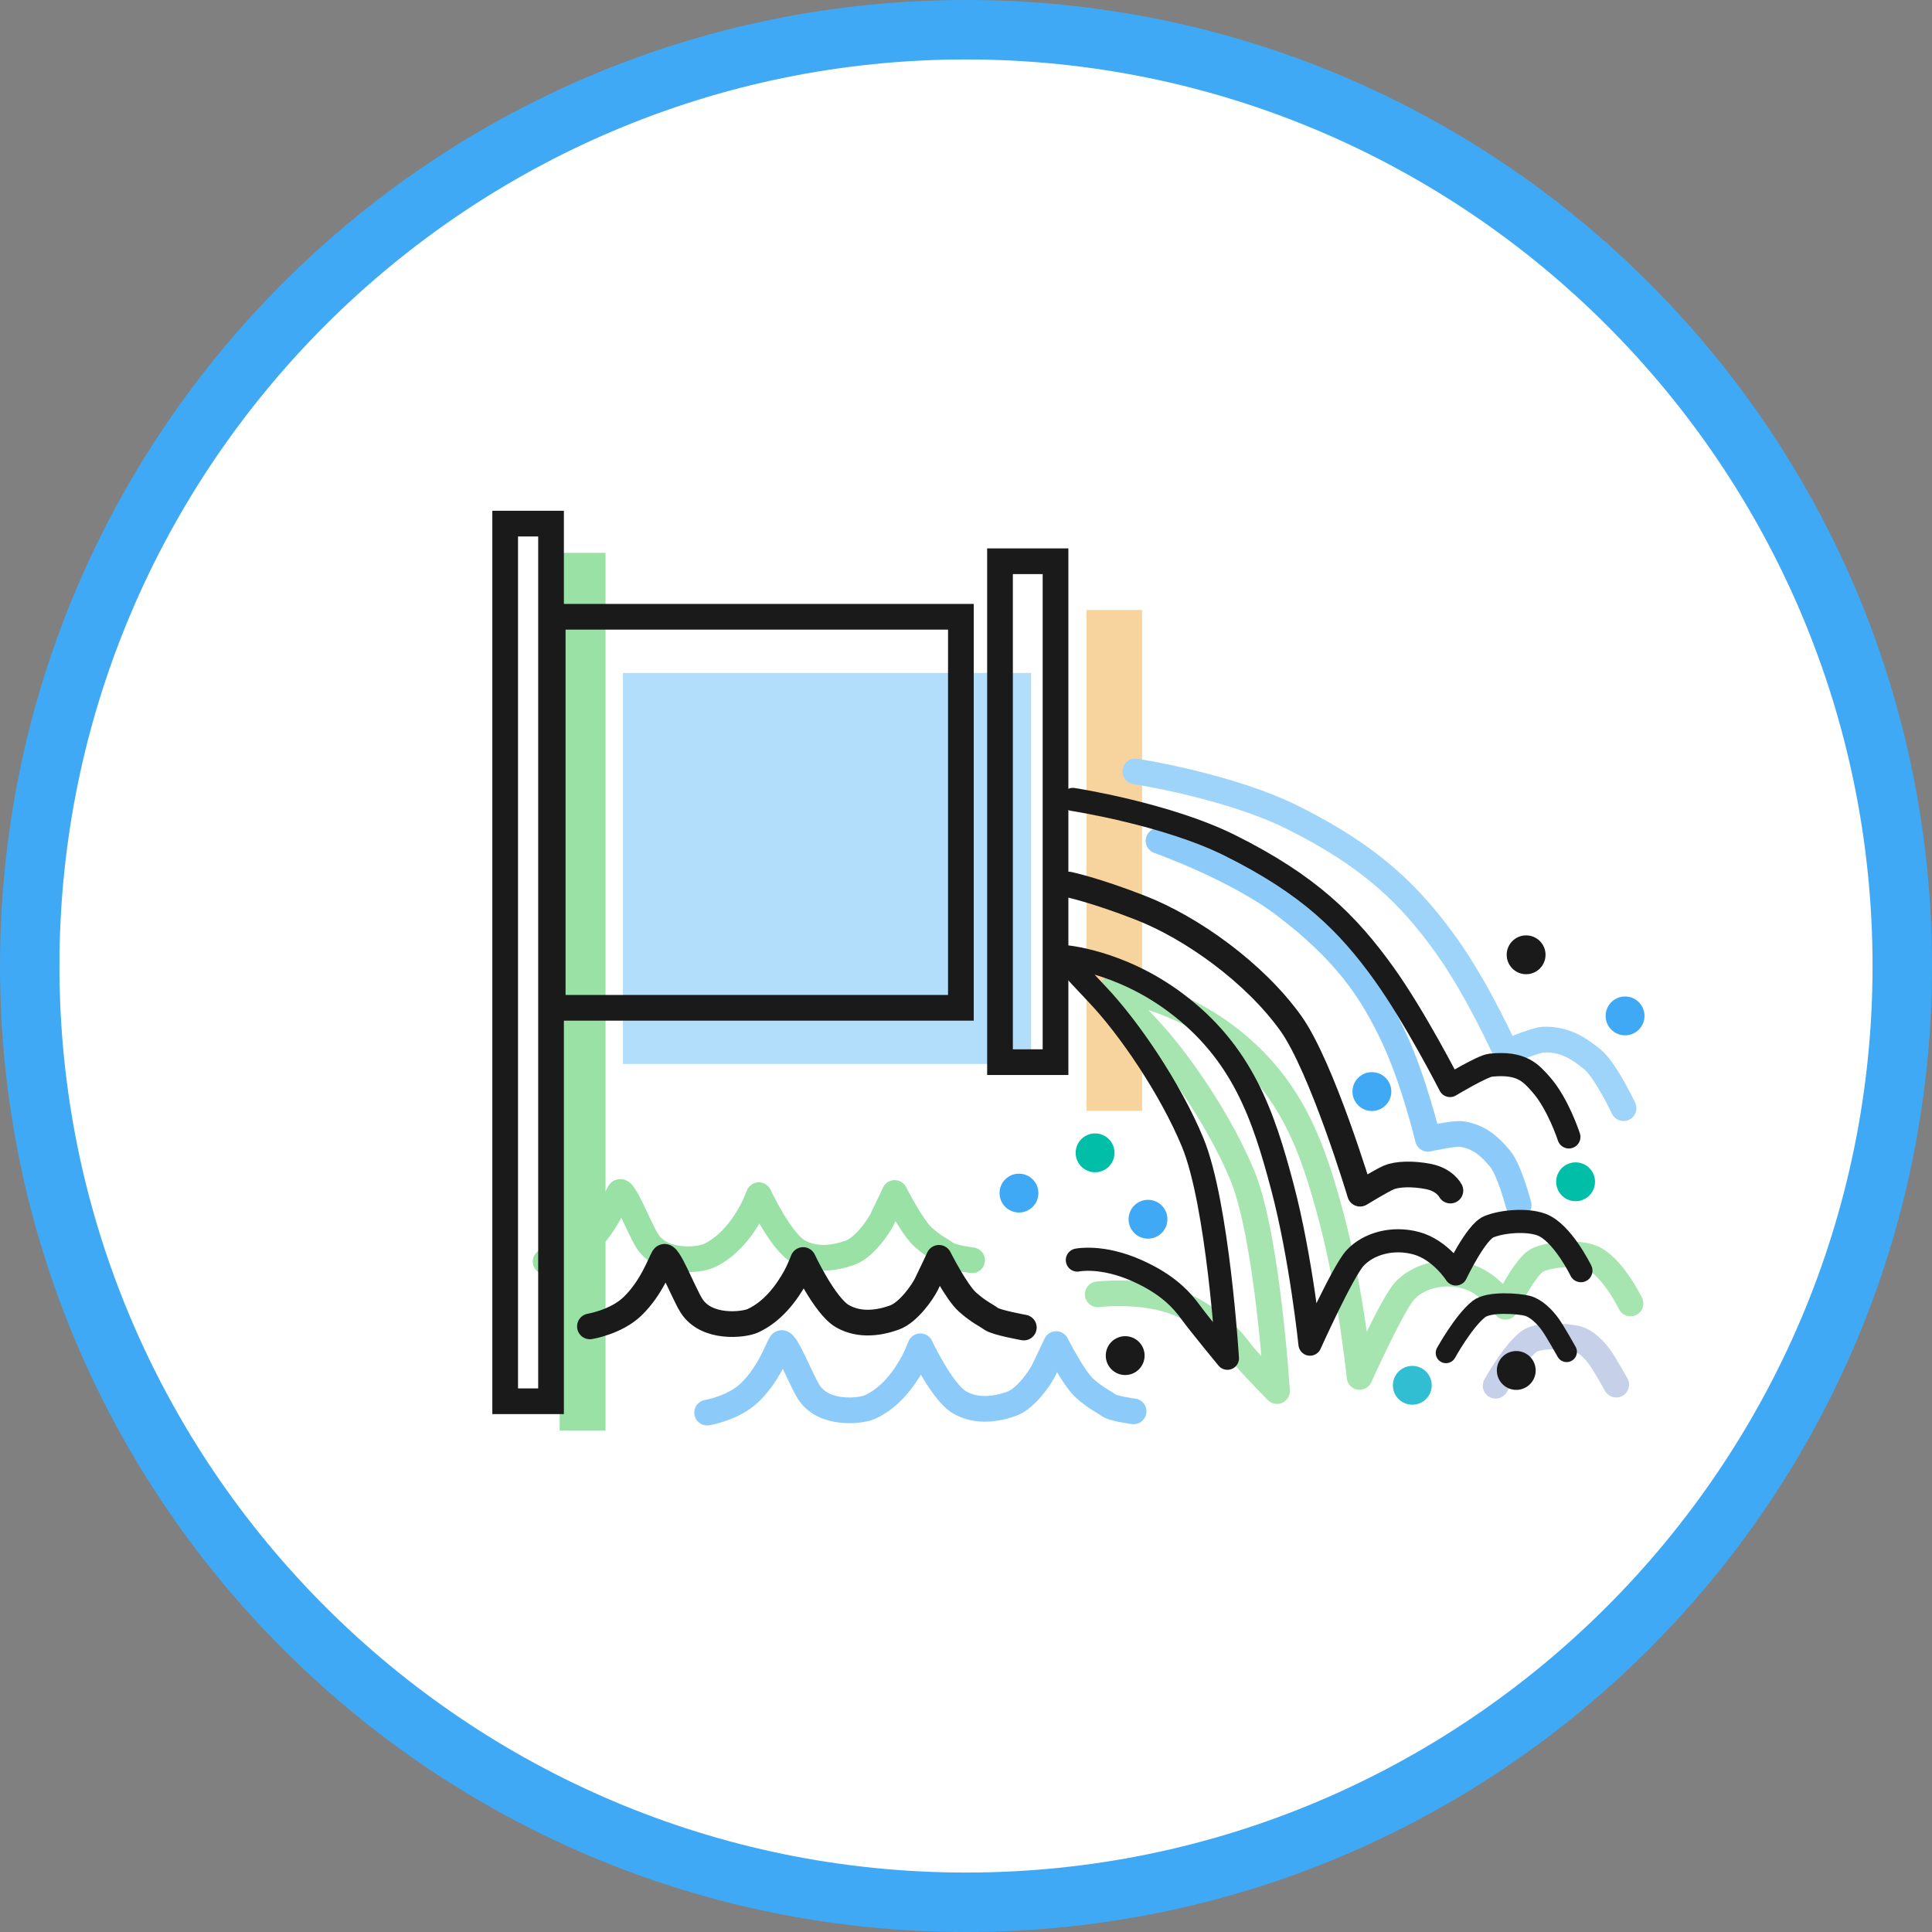
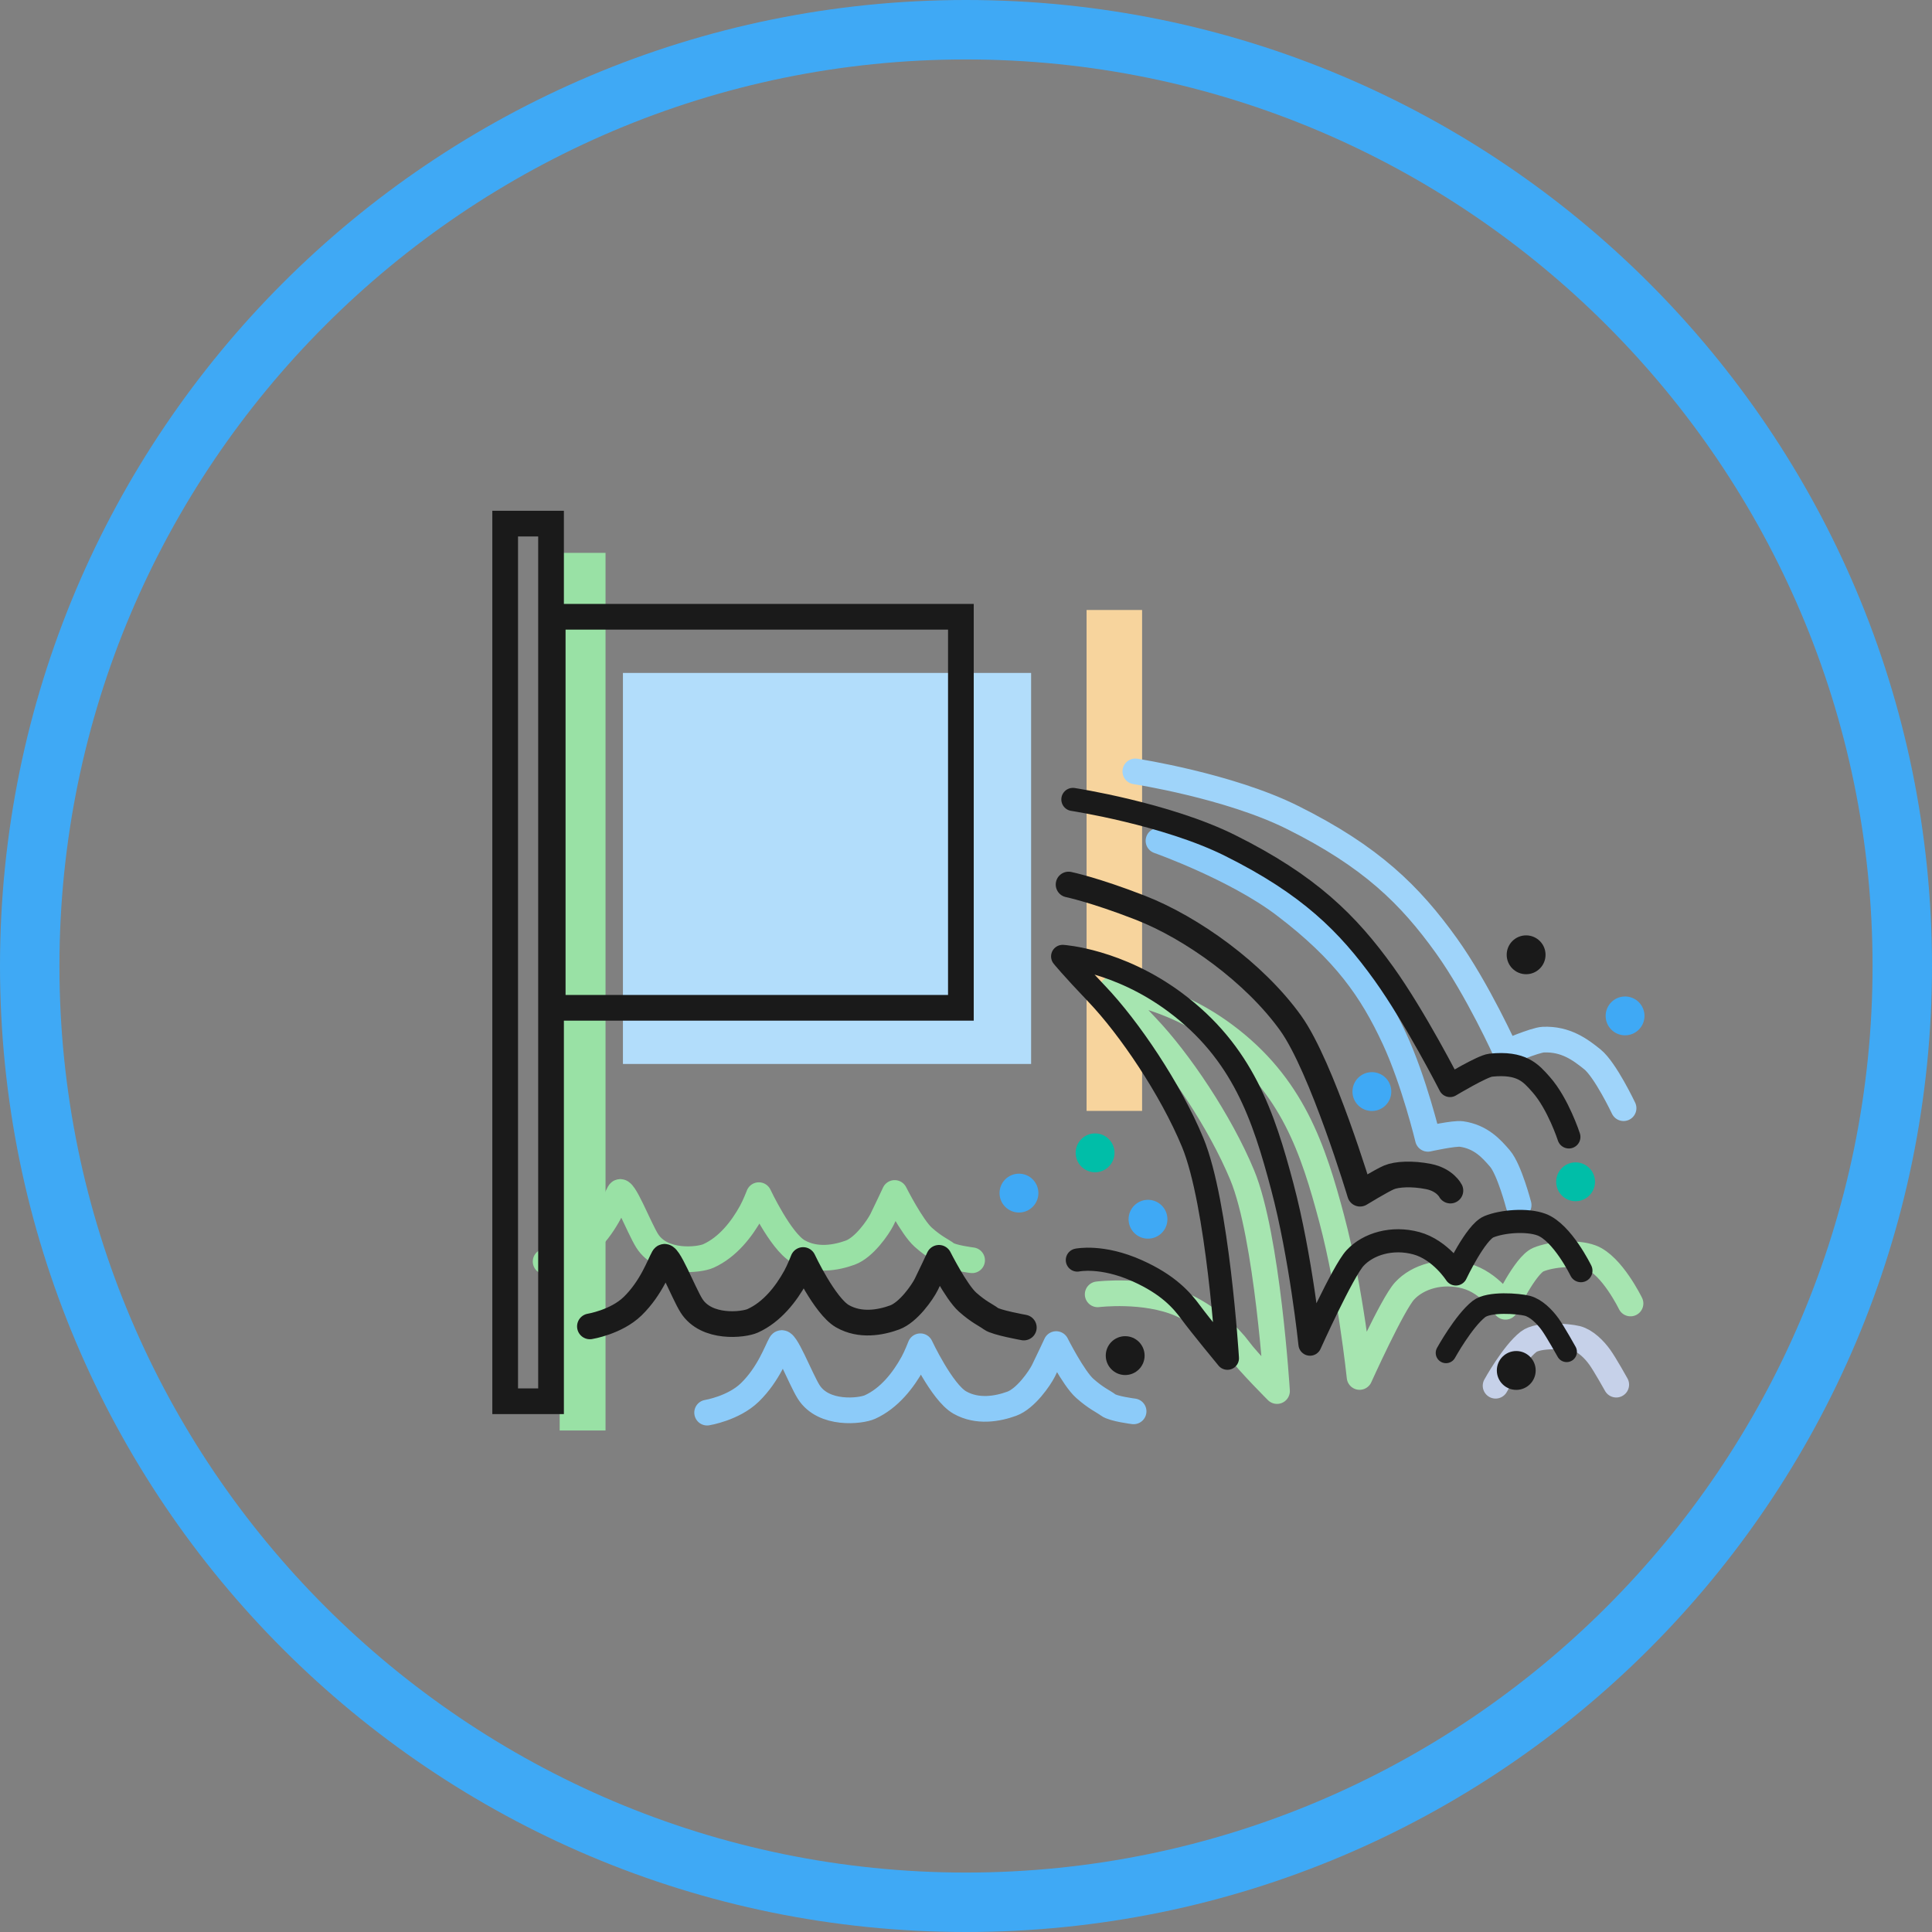
<svg xmlns="http://www.w3.org/2000/svg" version="1.1" id="レイヤー_1" x="0px" y="0px" width="130px" height="130px" viewBox="0 0 130 130" style="enable-background:new 0 0 130 130;" xml:space="preserve">
  <rect x="0" y="0" width="130" height="130" fill="#808080" stroke="none" />
  <style type="text/css">
	.st0{fill:#FFFFFF;}
	.st1{fill:#3FA9F5;}
	.st2{fill:#F7D49D;}
	.st3{fill:none;stroke:#9FD4FA;stroke-width:1.729;stroke-linecap:round;stroke-linejoin:round;stroke-miterlimit:10;}
	.st4{fill:none;stroke:#8CCBF9;stroke-width:1.729;stroke-linecap:round;stroke-linejoin:round;stroke-miterlimit:10;}
	.st5{fill:none;stroke:#A6E5B0;stroke-width:1.729;stroke-linecap:round;stroke-linejoin:round;stroke-miterlimit:10;}
	.st6{fill:none;stroke:#C6D1E9;stroke-width:1.729;stroke-linecap:round;stroke-linejoin:round;stroke-miterlimit:10;}
	.st7{fill:none;stroke:#99E1A5;stroke-width:1.729;stroke-linecap:round;stroke-linejoin:round;stroke-miterlimit:10;}
	.st8{fill:#B2DDFB;}
	.st9{fill:#99E1A5;}
	.st10{fill:none;stroke:#1A1A1A;stroke-width:1.729;stroke-miterlimit:10;}
	.st11{fill:none;stroke:#1A1A1A;stroke-width:1.729;stroke-linecap:round;stroke-linejoin:round;stroke-miterlimit:10;}
	.st12{fill:none;stroke:#1A1A1A;stroke-width:1.556;stroke-linecap:round;stroke-linejoin:round;stroke-miterlimit:10;}
	.st13{fill:none;stroke:#1A1A1A;stroke-width:1.383;stroke-linecap:round;stroke-linejoin:round;stroke-miterlimit:10;}
	.st14{fill:#1A1A1A;}
	.st15{fill:#00BEA8;}
	.st16{fill:#32BED2;}
</style>
  <g>
    <g>
-       <circle class="st0" cx="65" cy="65" r="63" />
      <path class="st1" d="M65,4c33.636,0,61,27.364,61,61s-27.364,61-61,61S4,98.636,4,65S31.364,4,65,4 M65,0C29.101,0,0,29.101,0,65    s29.101,65,65,65s65-29.102,65-65S100.898,0,65,0L65,0z" />
    </g>
    <g>
      <rect x="73.113" y="41.045" class="st2" width="3.736" height="33.705" />
      <path class="st3" d="M109.246,74.567c0,0-1.227-2.589-2.108-3.294c-0.803-0.642-1.779-1.383-3.294-1.318    c-0.561,0.024-2.503,0.856-2.503,0.856s-1.909-4.24-4.019-7.181c-2.436-3.395-5.052-5.989-10.369-8.634    c-4.27-2.125-10.559-3.09-10.559-3.09" />
      <path class="st4" d="M102.186,81.087c0,0-0.625-2.394-1.259-3.134c-0.578-0.674-1.287-1.46-2.583-1.648    c-0.48-0.07-2.262,0.324-2.262,0.324s-0.938-3.905-2.256-6.739c-1.521-3.272-3.325-5.894-7.411-8.994    c-3.282-2.489-8.463-4.32-8.463-4.32" />
      <path class="st5" d="M73.861,87.093c0,0,3.157-0.393,5.565,0.65c1.917,0.831,3.333,2.237,3.939,3.064    c0.636,0.868,2.562,2.794,2.562,2.794s-0.642-10.433-2.341-14.529c-1.485-3.581-4.263-7.698-6.45-9.989    c-1.732-1.814-2.297-2.521-2.297-2.521s3.729,0.233,7.562,3.082c4.562,3.391,5.963,7.678,7.217,12.401s1.865,10.608,1.865,10.608    s2.21-4.903,3.031-5.792c0.886-0.959,2.504-1.44,4.128-0.998c1.624,0.443,2.657,2.067,2.657,2.067s1.328-2.805,2.214-3.174    c0.886-0.369,2.551-0.513,3.543-0.148c1.402,0.517,2.657,3.1,2.657,3.1" />
      <path class="st6" d="M100.635,93.243c0,0,1.181-2.14,2.214-2.952c0.679-0.534,2.657-0.369,3.247-0.221    c0.59,0.148,1.181,0.738,1.55,1.255c0.369,0.517,1.107,1.845,1.107,1.845" />
      <path class="st7" d="M36.714,84.886c0,0,1.774-0.289,2.873-1.358c1.274-1.238,1.81-2.8,2.083-3.278    c0.254-0.445,1.328,2.375,1.878,3.244c1.004,1.586,3.497,1.299,4.124,1.015c1.298-0.589,2.241-1.802,2.877-2.954    c0.251-0.455,0.512-1.135,0.512-1.135s1.452,3.099,2.648,3.782c1.196,0.683,2.562,0.427,3.502,0.085    c0.939-0.342,1.879-1.708,2.135-2.221c0.256-0.512,0.854-1.793,0.854-1.793s1.157,2.298,1.926,2.981    c0.769,0.683,1.234,0.862,1.576,1.119s1.708,0.427,1.708,0.427" />
      <path class="st4" d="M47.581,95.053c0,0,1.774-0.289,2.873-1.358c1.274-1.238,1.81-2.8,2.083-3.278    c0.254-0.445,1.328,2.375,1.878,3.244c1.004,1.586,3.497,1.299,4.124,1.015c1.298-0.589,2.241-1.802,2.877-2.954    c0.251-0.455,0.512-1.135,0.512-1.135s1.452,3.099,2.648,3.782c1.196,0.683,2.562,0.427,3.502,0.085s1.879-1.708,2.135-2.221    c0.256-0.512,0.854-1.793,0.854-1.793s1.157,2.298,1.926,2.981c0.769,0.683,1.234,0.862,1.576,1.119    c0.342,0.256,1.708,0.427,1.708,0.427" />
      <rect x="41.916" y="45.28" class="st8" width="27.465" height="26.312" />
      <rect x="37.659" y="37.201" class="st9" width="3.086" height="59.054" />
      <rect x="37.191" y="41.501" class="st10" width="27.465" height="26.312" />
-       <rect x="67.288" y="37.765" class="st10" width="3.736" height="33.705" />
      <rect x="33.992" y="35.233" class="st10" width="3.086" height="59.054" />
      <path class="st11" d="M39.694,89.25c0,0,1.774-0.289,2.873-1.358c1.274-1.238,1.81-2.8,2.083-3.278    c0.254-0.445,1.328,2.375,1.878,3.244c1.004,1.586,3.497,1.299,4.124,1.015c1.298-0.589,2.241-1.802,2.877-2.954    c0.251-0.455,0.512-1.135,0.512-1.135s1.452,3.099,2.648,3.782s2.562,0.427,3.502,0.085c0.939-0.342,1.879-1.708,2.135-2.221    c0.256-0.512,0.854-1.793,0.854-1.793s1.157,2.298,1.926,2.981s1.234,0.862,1.576,1.119c0.342,0.256,2.208,0.589,2.208,0.589" />
      <path class="st11" d="M97.594,80.111c0,0-0.36-0.722-1.467-0.944c-1.107-0.221-2.149-0.163-2.666,0.058    c-0.517,0.221-1.946,1.095-1.946,1.095s-2.561-8.539-4.671-11.479c-2.436-3.395-6.661-6.421-10.137-7.771    c-3.076-1.196-4.805-1.552-4.805-1.552" />
      <path class="st12" d="M105.566,76.501c0,0-0.721-2.234-1.873-3.531c-0.683-0.768-1.297-1.513-3.387-1.297    c-0.559,0.058-2.738,1.369-2.738,1.369s-2.338-4.585-4.448-7.526c-2.436-3.395-5.052-5.989-10.369-8.634    c-4.27-2.125-10.559-3.09-10.559-3.09" />
      <path class="st12" d="M72.492,84.787c0,0,1.641-0.353,4.035,0.721c2.09,0.937,2.997,1.983,3.603,2.81    c0.636,0.868,2.46,3.075,2.46,3.075s-0.642-10.433-2.341-14.529c-1.485-3.581-4.263-7.698-6.45-9.989    c-1.732-1.814-2.297-2.521-2.297-2.521s3.729,0.233,7.562,3.082c4.562,3.391,5.963,7.678,7.217,12.401s1.865,10.608,1.865,10.608    s2.21-4.903,3.031-5.792c0.886-0.959,2.504-1.44,4.128-0.998c1.624,0.443,2.657,2.067,2.657,2.067s1.328-2.805,2.214-3.174    c0.886-0.369,2.551-0.513,3.543-0.148c1.402,0.517,2.657,3.1,2.657,3.1" />
      <path class="st13" d="M97.298,91.034c0,0,1.181-2.14,2.214-2.952c0.679-0.534,2.657-0.369,3.247-0.221    c0.59,0.148,1.181,0.738,1.55,1.255c0.369,0.517,1.107,1.845,1.107,1.845" />
      <circle class="st1" cx="68.564" cy="80.281" r="1.307" />
      <circle class="st14" cx="75.711" cy="91.216" r="1.307" />
      <circle class="st1" cx="77.246" cy="82.04" r="1.307" />
      <circle class="st15" cx="73.686" cy="77.572" r="1.307" />
-       <circle class="st16" cx="95.031" cy="93.214" r="1.307" />
      <circle class="st14" cx="102.026" cy="92.215" r="1.307" />
      <circle class="st1" cx="109.347" cy="68.358" r="1.307" />
      <circle class="st15" cx="106.018" cy="79.52" r="1.307" />
      <circle class="st14" cx="102.689" cy="64.246" r="1.307" />
      <circle class="st1" cx="92.311" cy="73.449" r="1.307" />
    </g>
  </g>
</svg>